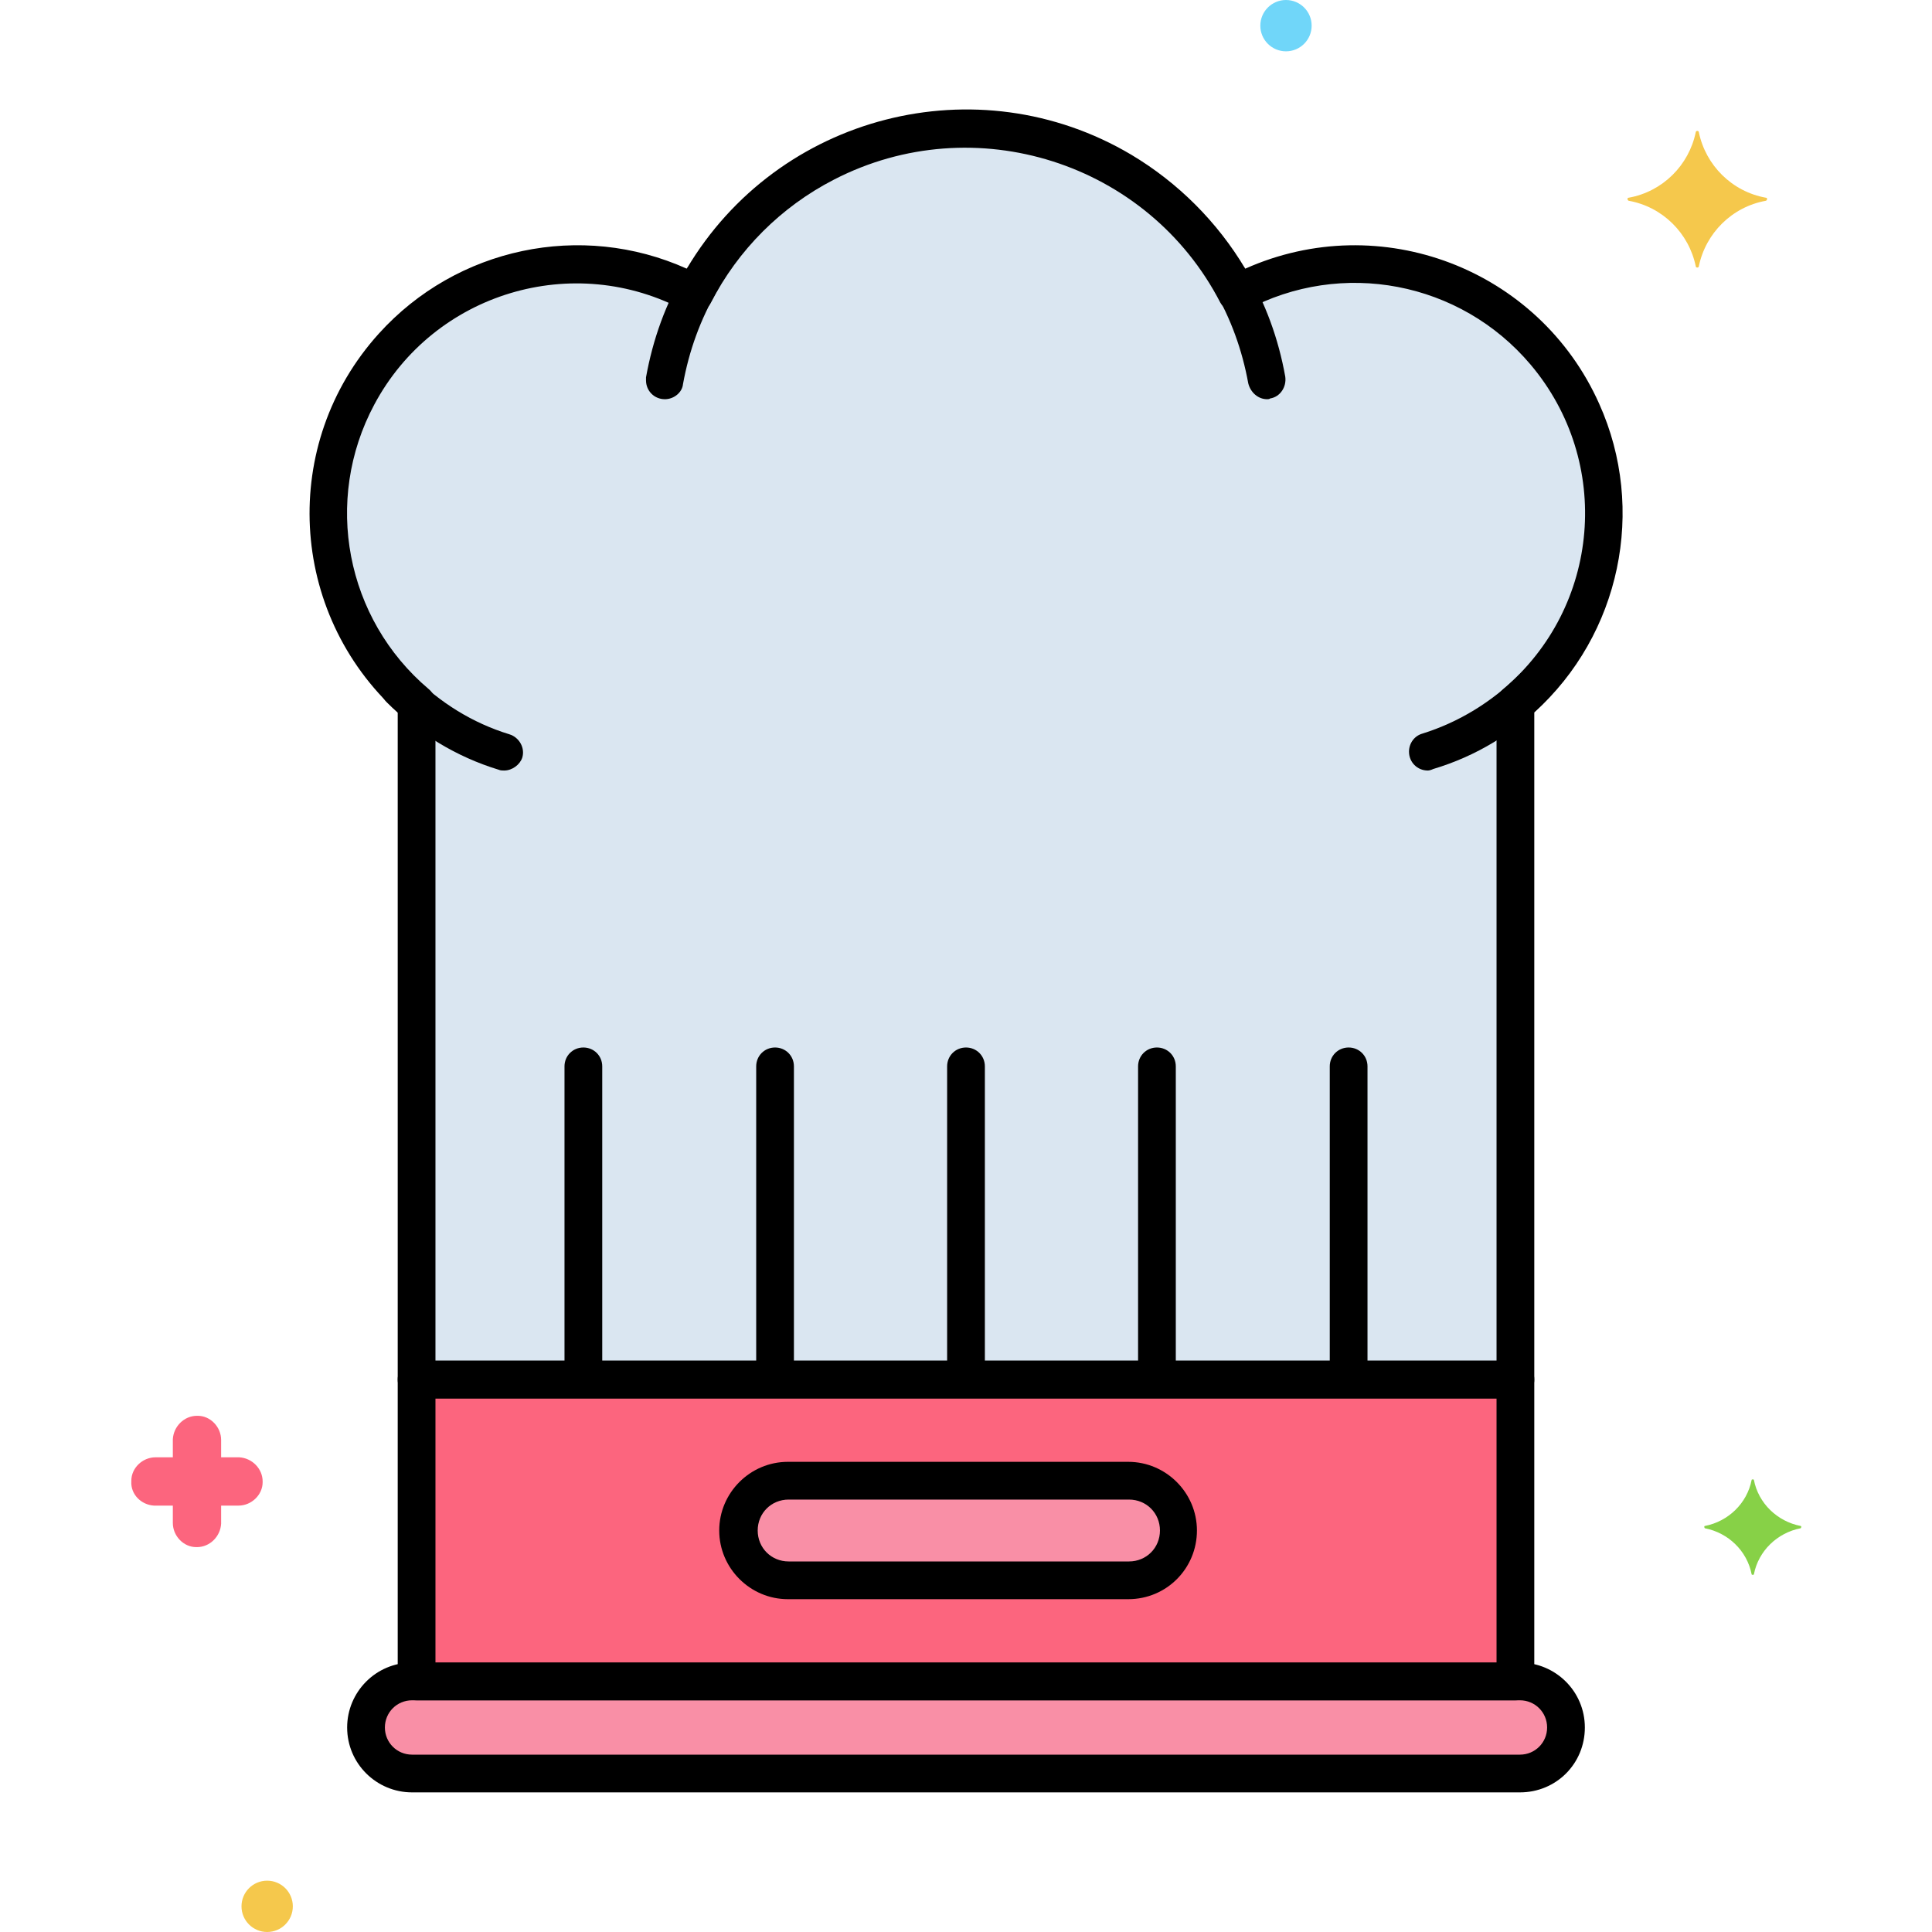
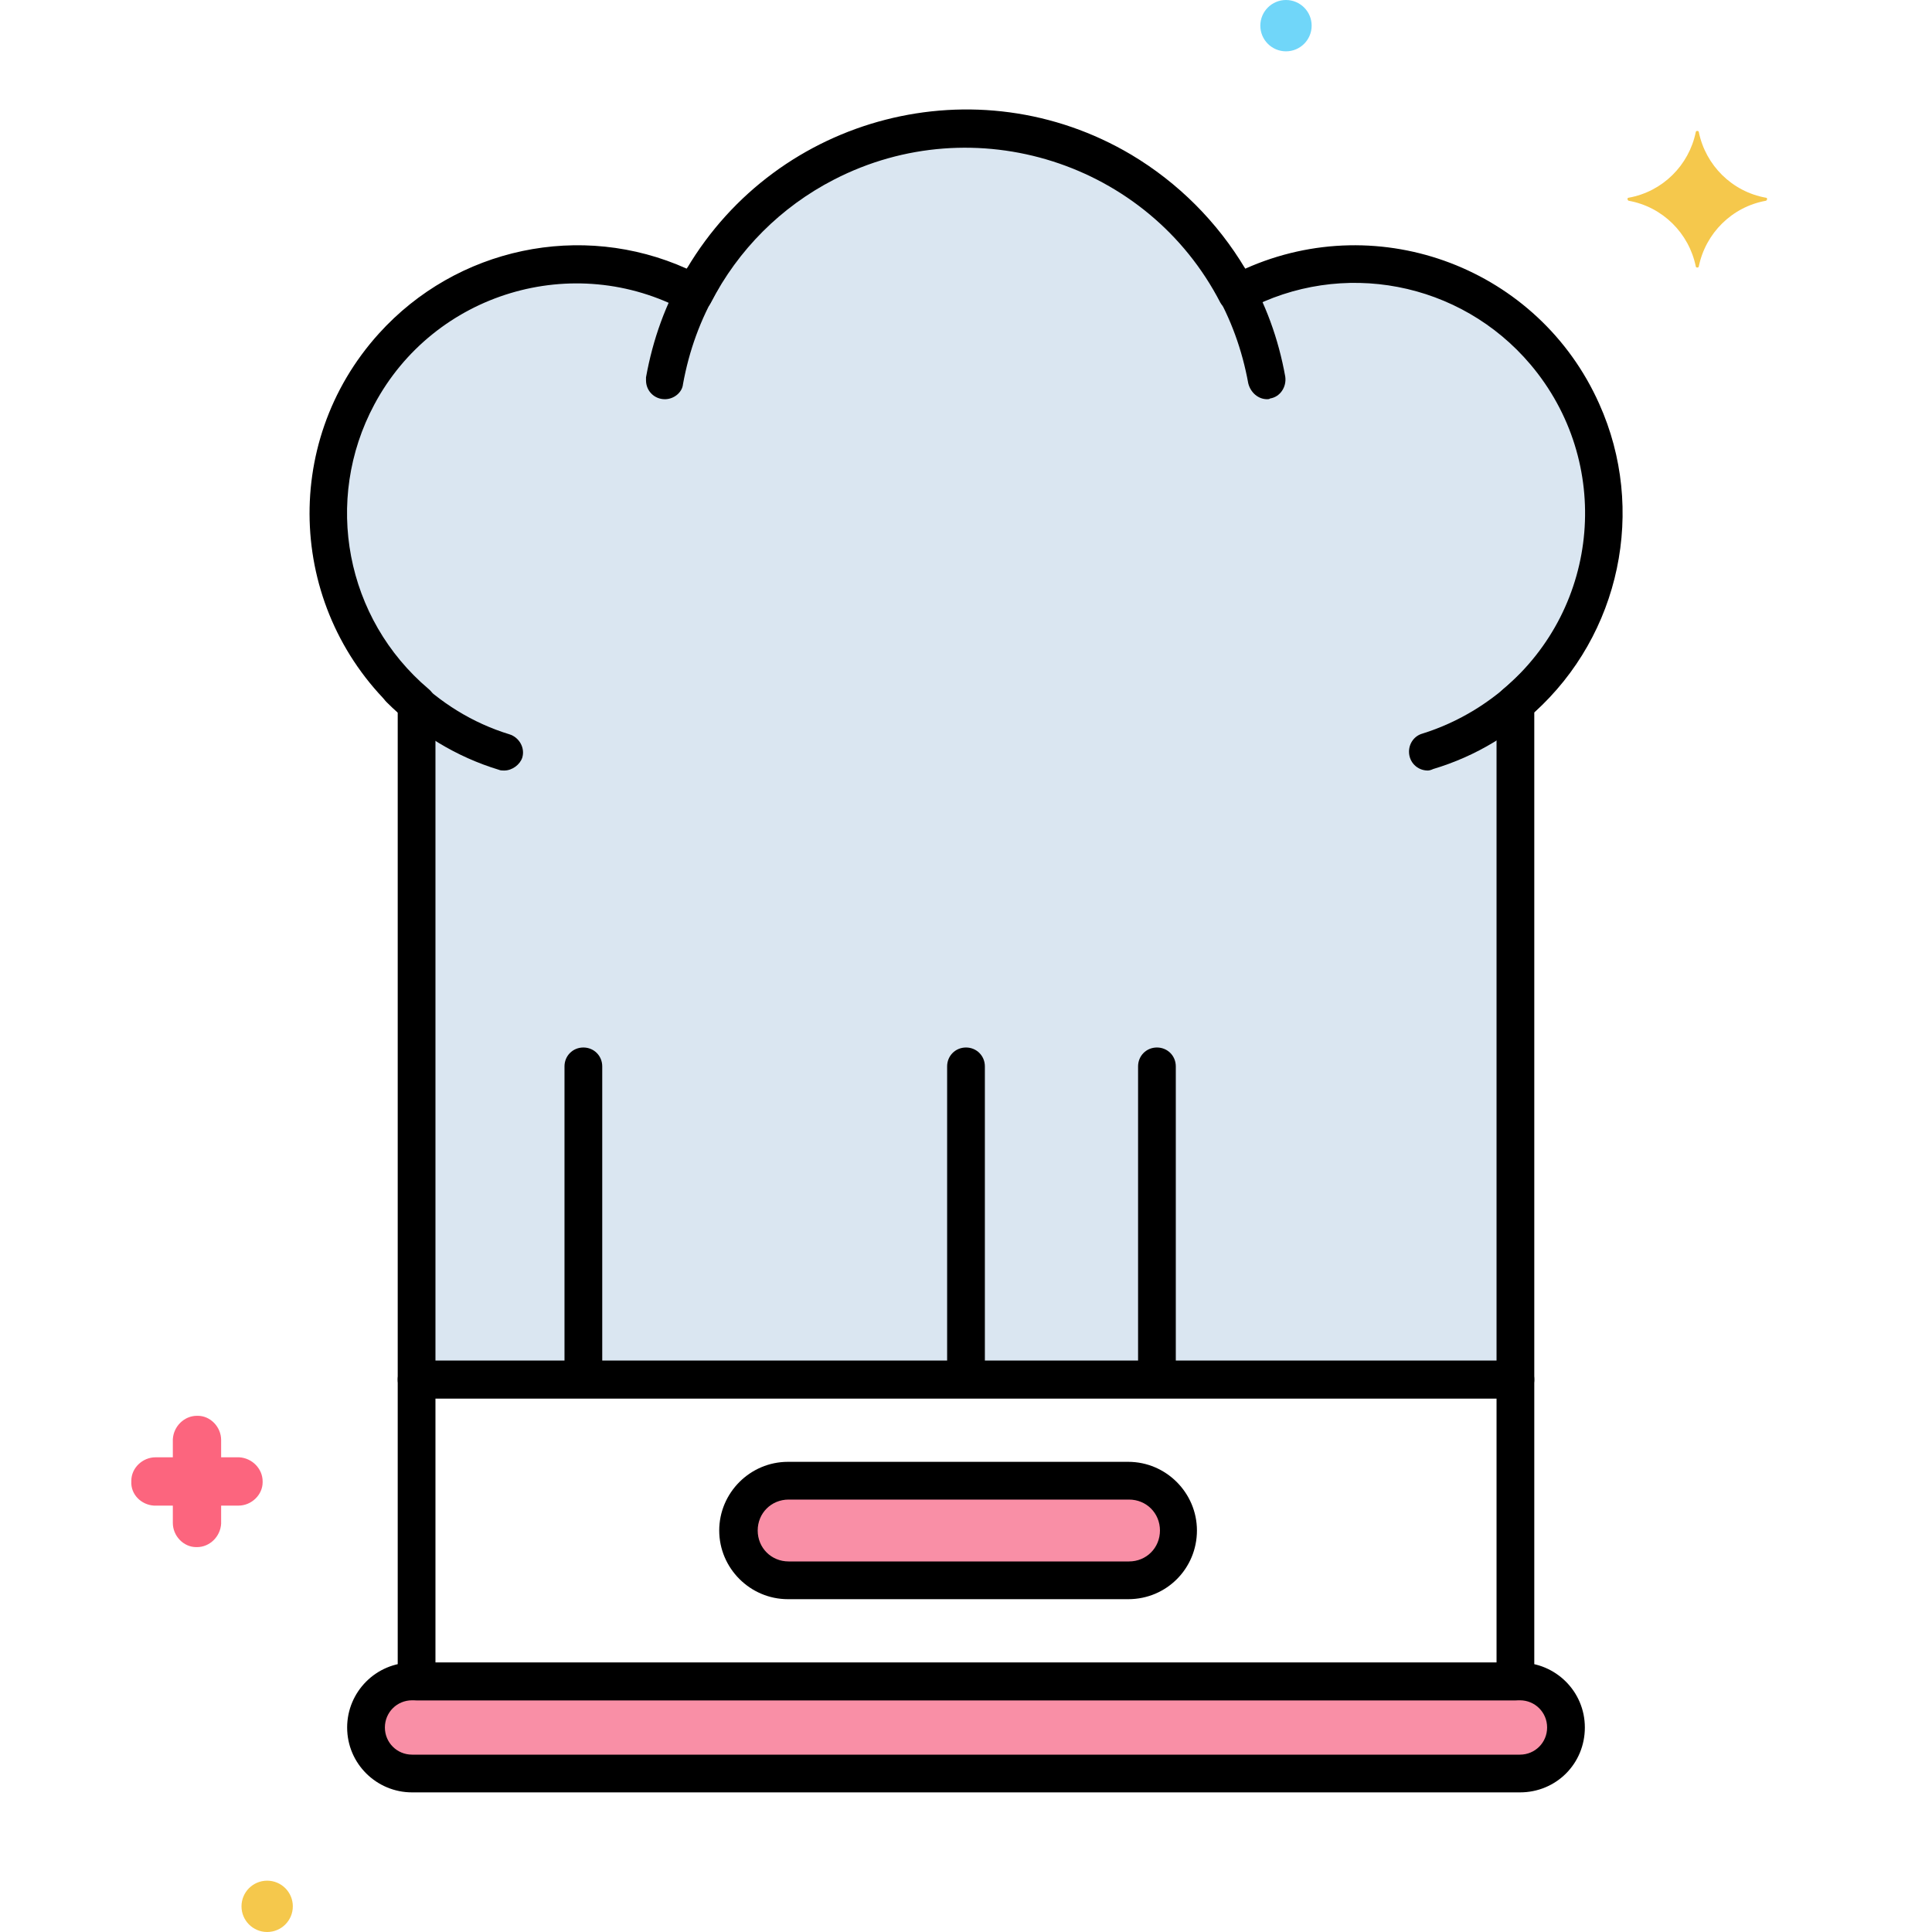
<svg xmlns="http://www.w3.org/2000/svg" width="120" height="120" viewBox="0 0 120 120" fill="none">
  <path d="M25.594 104.438H94.406C96 104.438 97.266 105.703 97.266 107.297C97.266 108.891 96 110.156 94.406 110.156H25.594C24 110.156 22.734 108.891 22.734 107.297C22.734 105.703 24 104.438 25.594 104.438Z" fill="#F98FA6" />
  <path d="M99.611 31.875C99.611 23.344 92.673 16.407 84.142 16.407C81.611 16.407 79.126 17.016 76.876 18.235C72.048 8.907 60.611 5.297 51.282 10.079C47.814 11.907 44.954 14.719 43.126 18.235C35.626 14.204 26.251 17.063 22.22 24.61C18.798 31.032 20.298 39 25.876 43.735V85.735H94.126V43.688C97.595 40.782 99.611 36.422 99.611 31.875Z" fill="#DAE6F1" />
-   <path d="M94.125 85.688H25.875V104.438H94.125V85.688Z" fill="#FC657E" />
  <path d="M70.078 91.969H48.938C47.203 91.969 45.844 93.375 45.844 95.062C45.844 96.797 47.25 98.156 48.938 98.156H70.078C71.812 98.156 73.172 96.75 73.172 95.062C73.172 93.375 71.812 91.969 70.078 91.969Z" fill="#F98FA6" />
  <path d="M94.406 111.328H25.594C23.391 111.328 21.562 109.547 21.562 107.297C21.562 105.094 23.344 103.266 25.594 103.266H94.406C96.609 103.266 98.438 105.047 98.438 107.297C98.438 109.547 96.656 111.328 94.406 111.328ZM25.594 105.609C24.656 105.609 23.906 106.359 23.906 107.297C23.906 108.234 24.656 108.984 25.594 108.984H94.406C95.344 108.984 96.094 108.234 96.094 107.297C96.094 106.359 95.344 105.609 94.406 105.609H25.594Z" fill="black" />
  <path d="M36.234 86.438C35.578 86.438 35.062 85.922 35.062 85.266V66.234C35.062 65.578 35.578 65.062 36.234 65.062C36.891 65.062 37.406 65.578 37.406 66.234V85.266C37.406 85.875 36.891 86.438 36.234 86.438Z" fill="black" />
-   <path d="M48.141 86.438C47.484 86.438 46.969 85.922 46.969 85.266V66.234C46.969 65.578 47.484 65.062 48.141 65.062C48.797 65.062 49.312 65.578 49.312 66.234V85.266C49.312 85.875 48.797 86.438 48.141 86.438Z" fill="black" />
-   <path d="M83.766 86.438C83.109 86.438 82.594 85.922 82.594 85.266V66.234C82.594 65.578 83.109 65.062 83.766 65.062C84.422 65.062 84.938 65.578 84.938 66.234V85.266C84.938 85.875 84.375 86.438 83.766 86.438Z" fill="black" />
  <path d="M71.859 86.438C71.203 86.438 70.688 85.922 70.688 85.266V66.234C70.688 65.578 71.203 65.062 71.859 65.062C72.516 65.062 73.031 65.578 73.031 66.234V85.266C73.031 85.875 72.516 86.438 71.859 86.438Z" fill="black" />
  <path d="M60 86.438C59.344 86.438 58.828 85.922 58.828 85.266V66.234C58.828 65.578 59.344 65.062 60 65.062C60.656 65.062 61.172 65.578 61.172 66.234V85.266C61.172 85.875 60.656 86.438 60 86.438Z" fill="black" />
  <path d="M31.312 47.859C31.219 47.859 31.078 47.859 30.984 47.812C28.359 47.016 25.969 45.562 24 43.594C23.531 43.125 23.531 42.375 24 41.953C24.469 41.484 25.219 41.484 25.641 41.953C27.328 43.641 29.344 44.906 31.641 45.609C32.25 45.797 32.625 46.453 32.438 47.062C32.297 47.484 31.828 47.859 31.312 47.859Z" fill="black" />
  <path d="M78.704 24.796C78.142 24.796 77.673 24.374 77.532 23.812C77.157 21.749 76.454 19.781 75.376 17.953C75.048 17.39 75.236 16.687 75.798 16.359C76.361 16.031 77.064 16.218 77.392 16.781C78.611 18.843 79.408 21.046 79.829 23.39C79.923 24.046 79.501 24.656 78.892 24.749C78.845 24.796 78.751 24.796 78.704 24.796Z" fill="black" />
  <path d="M94.125 86.86H25.875C25.219 86.86 24.703 86.344 24.703 85.688V44.25C17.907 38.063 17.344 27.563 23.532 20.719C28.36 15.375 36.094 13.735 42.657 16.688C48.328 7.125 60.703 3.938 70.266 9.61C73.172 11.344 75.61 13.782 77.344 16.688C85.735 12.938 95.578 16.688 99.328 25.078C102.281 31.641 100.641 39.422 95.297 44.25V85.688C95.297 86.344 94.781 86.86 94.125 86.86ZM27.047 84.516H92.953V43.688C92.953 43.36 93.094 43.032 93.375 42.797C99.422 37.688 100.172 28.688 95.063 22.641C90.703 17.485 83.344 16.078 77.391 19.266C76.828 19.594 76.125 19.36 75.797 18.797C71.297 10.079 60.516 6.657 51.797 11.157C48.516 12.844 45.844 15.516 44.157 18.797C43.875 19.36 43.172 19.594 42.563 19.313C35.625 15.563 26.953 18.188 23.25 25.125C20.063 31.078 21.469 38.438 26.625 42.797C26.907 43.032 27.047 43.36 27.047 43.688V84.516Z" fill="black" />
  <path d="M41.297 24.796C40.641 24.796 40.125 24.281 40.125 23.624C40.125 23.578 40.125 23.484 40.125 23.437C40.547 21.093 41.344 18.843 42.562 16.828C42.891 16.265 43.594 16.078 44.156 16.406C44.719 16.734 44.906 17.437 44.578 17.999C43.5 19.828 42.797 21.796 42.422 23.859C42.375 24.374 41.859 24.796 41.297 24.796Z" fill="black" />
  <path d="M88.688 47.859C88.031 47.859 87.516 47.344 87.516 46.688C87.516 46.172 87.844 45.703 88.359 45.562C90.609 44.859 92.672 43.594 94.359 41.906C94.828 41.438 95.578 41.438 96 41.906C96.422 42.375 96.469 43.125 96 43.547C94.078 45.516 91.688 46.969 89.016 47.766C88.922 47.812 88.781 47.859 88.688 47.859Z" fill="black" />
  <path d="M94.125 105.609H25.875C25.219 105.609 24.703 105.094 24.703 104.438V85.688C24.703 85.031 25.219 84.516 25.875 84.516H94.125C94.781 84.516 95.297 85.031 95.297 85.688V104.438C95.297 105.094 94.781 105.609 94.125 105.609ZM27.047 103.266H92.953V86.859H27.047V103.266Z" fill="black" />
-   <path d="M111.844 94.781C110.391 94.5 109.219 93.375 108.938 91.922C108.938 91.875 108.797 91.875 108.797 91.922C108.516 93.375 107.344 94.5 105.891 94.781C105.844 94.781 105.844 94.875 105.891 94.922C107.344 95.203 108.516 96.328 108.797 97.781C108.797 97.828 108.938 97.828 108.938 97.781C109.219 96.328 110.391 95.203 111.844 94.922C111.891 94.875 111.891 94.781 111.844 94.781Z" fill="#87D147" />
  <path d="M9.657 93.516H10.735V94.594C10.735 95.391 11.391 96.094 12.188 96.094H12.235C13.032 96.094 13.688 95.438 13.735 94.641V93.516H14.813C15.61 93.516 16.313 92.859 16.313 92.062V92.016C16.313 91.219 15.657 90.562 14.86 90.516H13.735V89.438C13.735 88.641 13.079 87.938 12.282 87.938H12.235C11.438 87.938 10.782 88.594 10.735 89.391V90.516H9.657C8.86 90.516 8.157 91.172 8.157 91.969V92.016C8.11 92.812 8.766 93.469 9.563 93.516C9.563 93.516 9.61 93.516 9.657 93.516Z" fill="#FC657E" />
  <path d="M16.594 120C17.474 120 18.188 119.286 18.188 118.406C18.188 117.526 17.474 116.812 16.594 116.812C15.713 116.812 15 117.526 15 118.406C15 119.286 15.713 120 16.594 120Z" fill="#F5C84C" />
  <path d="M79.875 3.188C80.755 3.188 81.469 2.474 81.469 1.594C81.469 0.714 80.755 0 79.875 0C78.995 0 78.281 0.714 78.281 1.594C78.281 2.474 78.995 3.188 79.875 3.188Z" fill="#70D6F9" />
  <path d="M101.156 12.281C103.266 11.906 104.906 10.266 105.328 8.203C105.328 8.109 105.516 8.109 105.516 8.203C105.938 10.266 107.578 11.906 109.687 12.281C109.781 12.281 109.781 12.422 109.687 12.469C107.578 12.844 105.938 14.484 105.516 16.547C105.516 16.641 105.328 16.641 105.328 16.547C104.906 14.484 103.266 12.844 101.156 12.469C101.063 12.422 101.063 12.281 101.156 12.281Z" fill="#F5C84C" />
  <path d="M70.078 99.328H48.938C46.594 99.328 44.672 97.406 44.672 95.062C44.672 92.719 46.594 90.797 48.938 90.797H70.078C72.422 90.797 74.344 92.719 74.344 95.062C74.344 97.406 72.469 99.328 70.078 99.328ZM48.984 93.141C47.906 93.141 47.062 93.984 47.062 95.062C47.062 96.141 47.906 96.984 48.984 96.984H70.125C71.203 96.984 72.047 96.141 72.047 95.062C72.047 93.984 71.203 93.141 70.125 93.141H48.984Z" fill="black" />
</svg>